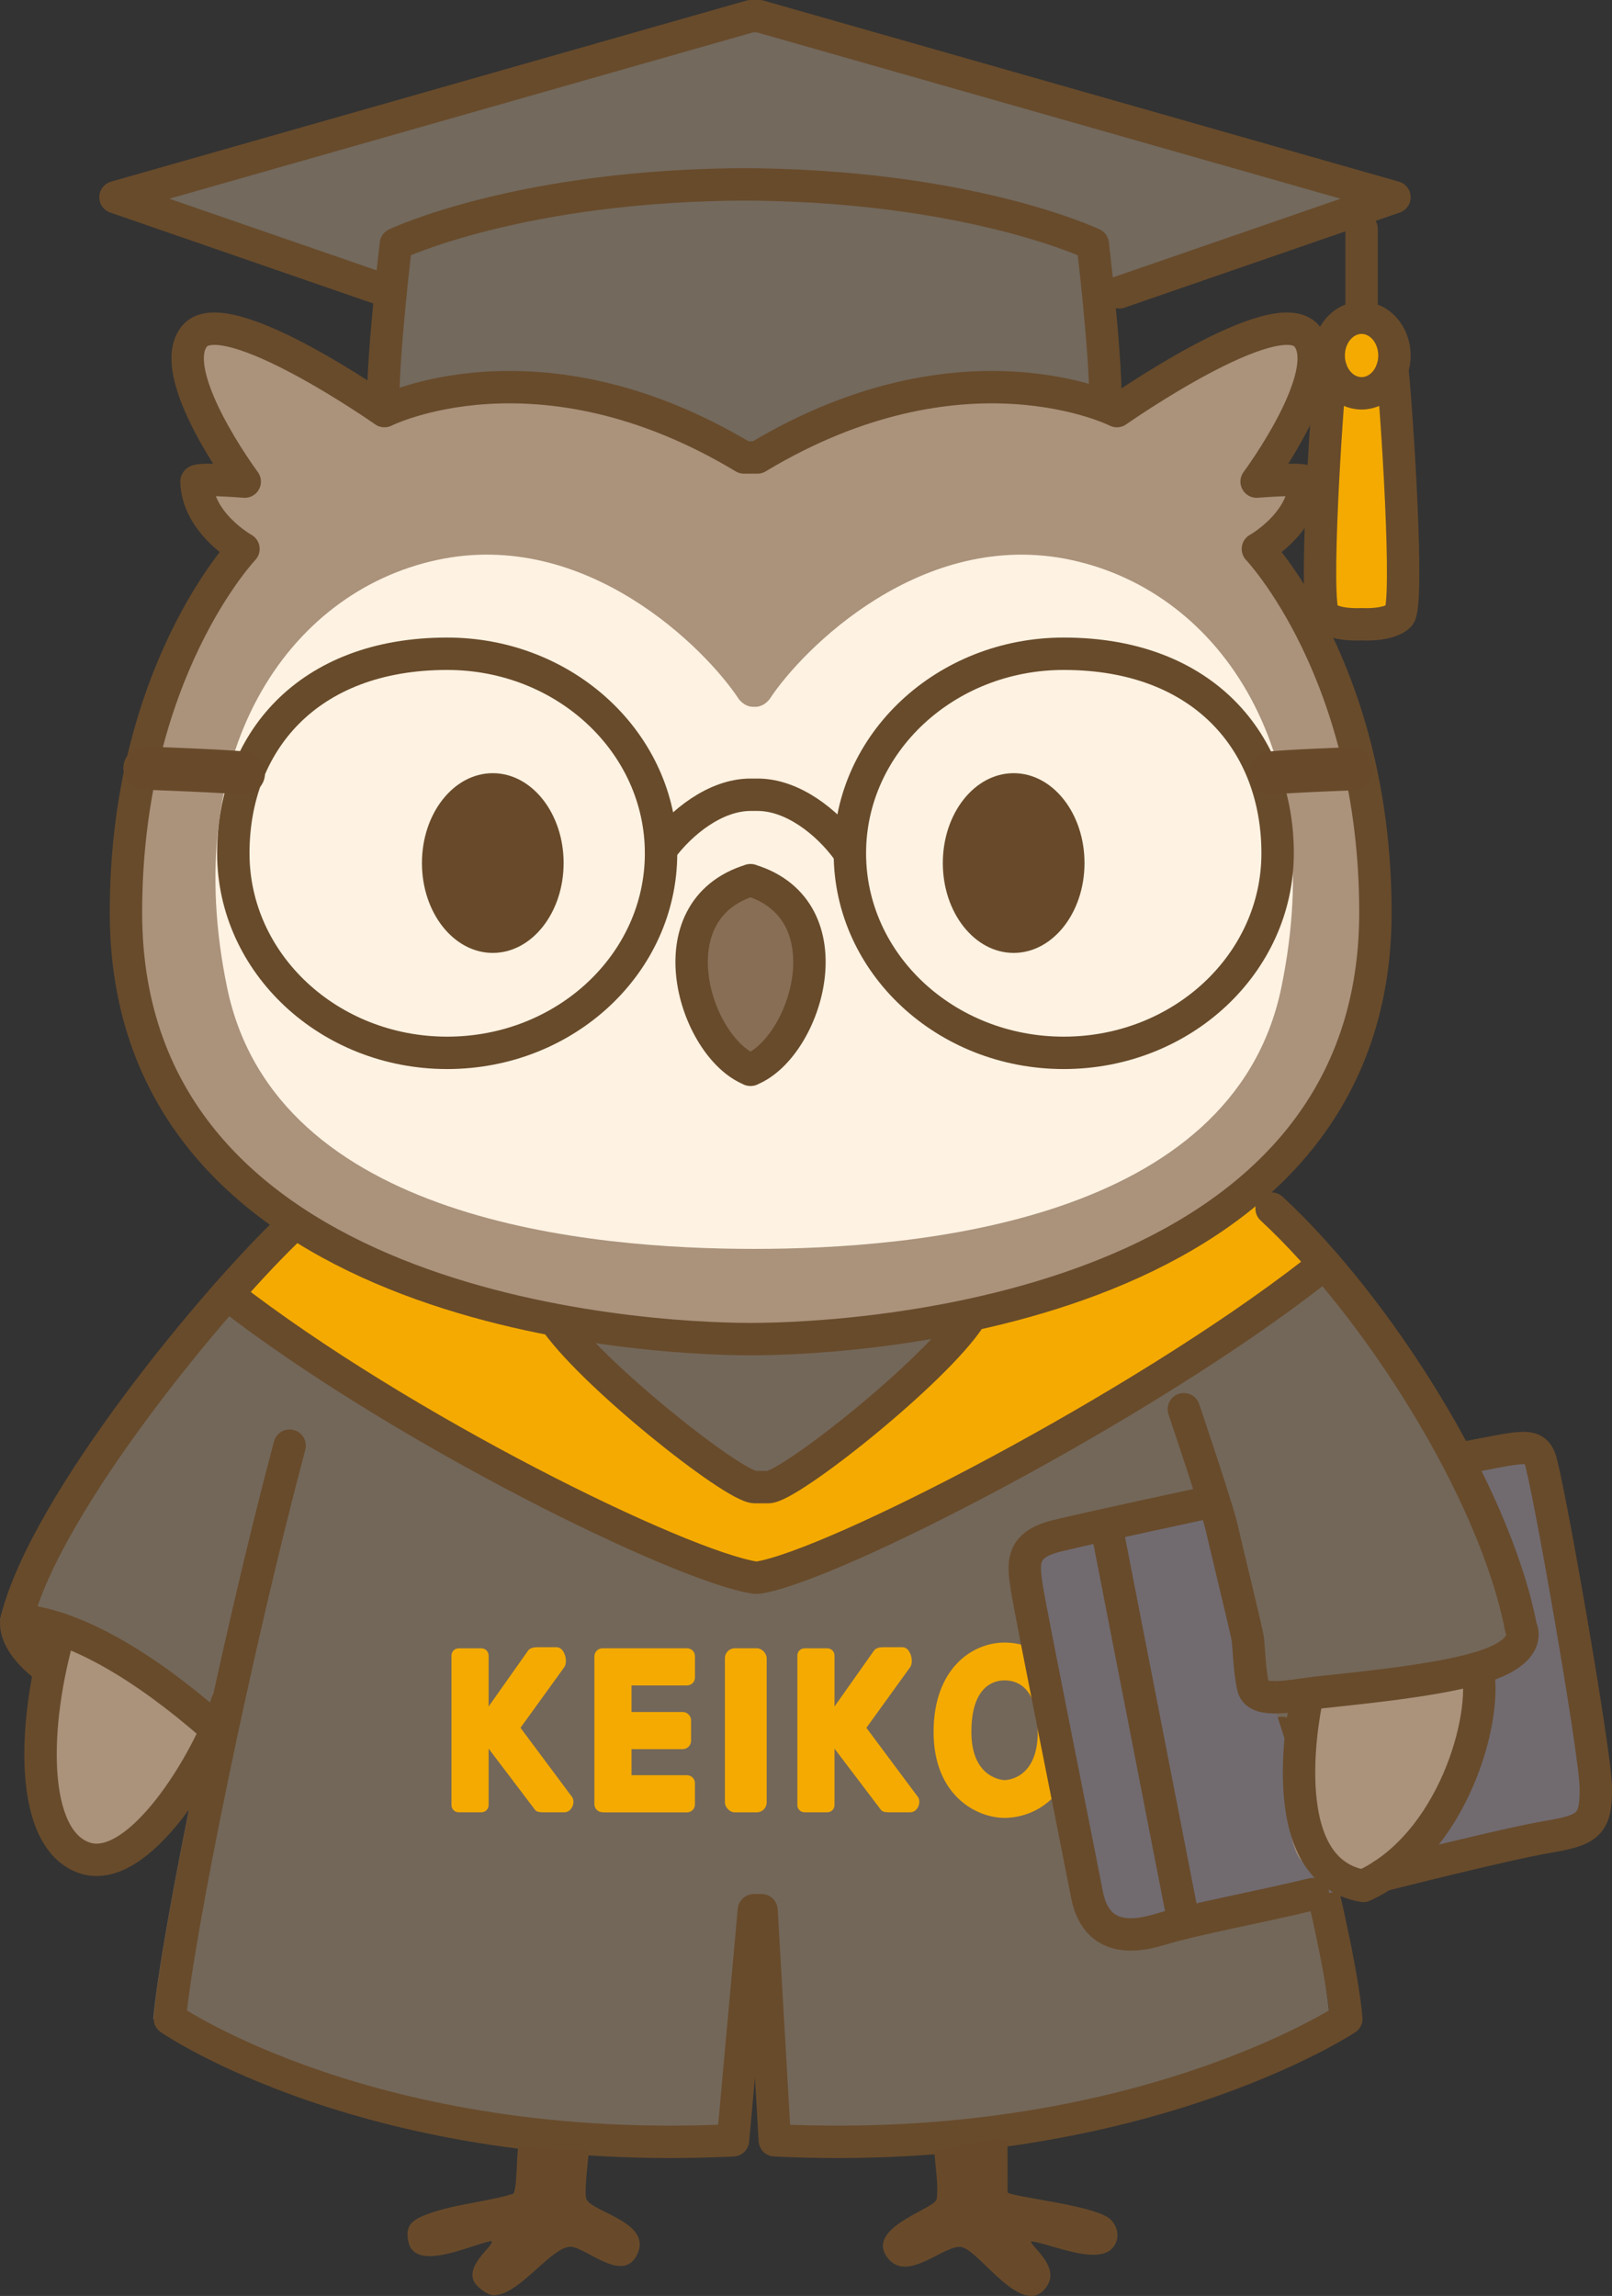
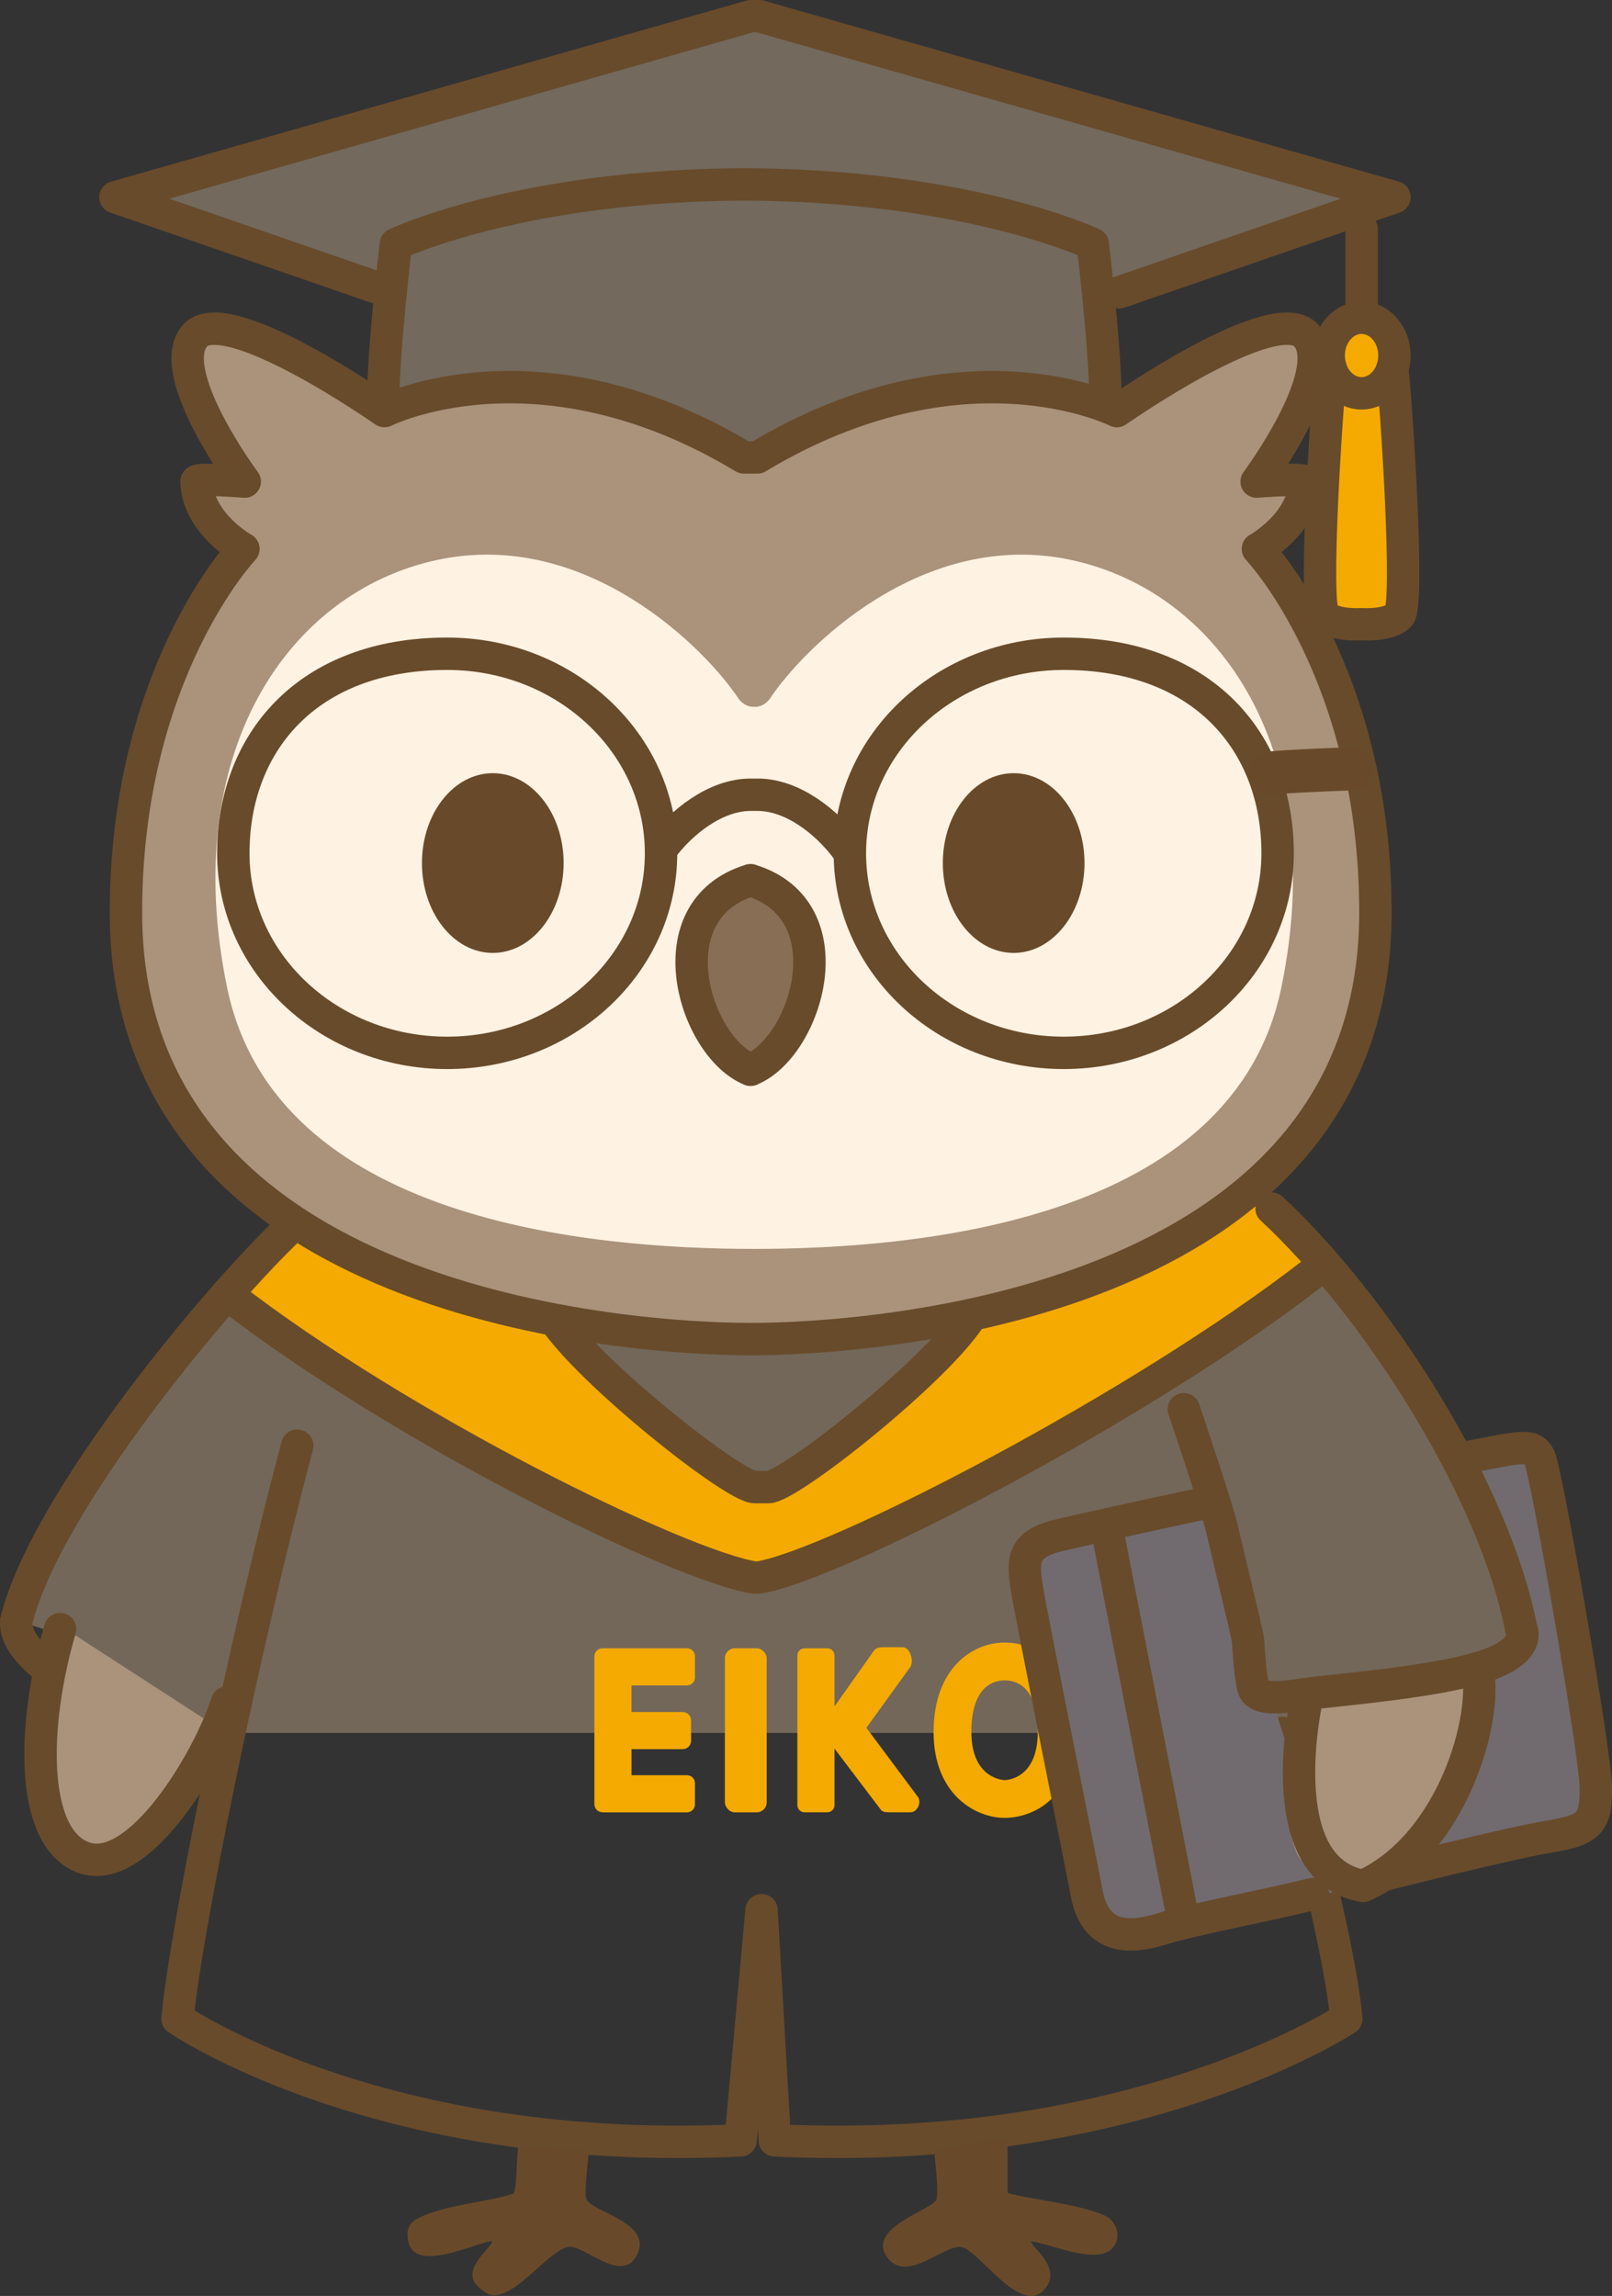
<svg xmlns="http://www.w3.org/2000/svg" id="_レイヤー_2" data-name="レイヤー 2" viewBox="0 0 597.1 850.49">
  <rect x="0" y="0" width="597.1" height="850.49" fill="#333333" stroke="none" />
  <defs>
    <style>
      .cls-1 {
        fill: #716b70;
      }

      .cls-2 {
        fill: #f4aa00;
      }

      .cls-3 {
        stroke: #684a2a;
        stroke-width: 16px;
      }

      .cls-3, .cls-4, .cls-5 {
        stroke-linecap: round;
        stroke-linejoin: round;
      }

      .cls-3, .cls-5 {
        fill: none;
      }

      .cls-6 {
        fill: #684a2a;
      }

      .cls-4 {
        fill: #886e55;
      }

      .cls-4, .cls-5 {
        stroke: #684b2b;
        stroke-width: 12px;
      }

      .cls-7 {
        fill: #73695d;
      }

      .cls-8 {
        fill: #736759;
      }

      .cls-9 {
        fill: #aa927b;
      }

      .cls-10 {
        fill: #fef2e2;
      }
    </style>
  </defs>
  <g id="_レイヤー_2-2" data-name="レイヤー 2">
    <g>
      <path class="cls-8" d="M474.96,641.93c20.82-18.71,50.47-40.24,75.48-41.88h5.67c-10.9-43.53-74.07-119.77-102.31-146.24H102.31c-28.24,26.47-91.41,102.71-102.31,146.24,25.01,1.64,54.66,23.17,75.48,41.88" />
-       <path class="cls-8" d="M448.18,535.52c20.12,75.53,41.54,180.88,44.36,212.29,0,0-73.18,51.53-207.3,45.03l-6-34.77-5.77,34.77c-134.12,6.5-216.71-45.03-216.71-45.03,2.82-31.41,24.24-136.76,44.36-212.29" />
      <path class="cls-2" d="M84.1,479.42c.7.55,1.41,1.09,2.12,1.64,64.37,49.4,166.18,99.16,193.41,103.35h1.18c27.53-4.24,145.67-66.25,209.9-116.18l-24.2-24.62-107.16,44.39c-13.24,20.3-67.05,62.89-74.81,62.89h-4.91c-7.76,0-61.57-42.59-74.81-62.89l-96.37-34.17-24.35,25.6Z" />
      <path class="cls-9" d="M82.87,641.38c-7.06,21.88-30.35,53.29-50.47,46.24-20.12-7.06-19.41-49.06-8.91-84.71l59.38,38.47Z" />
      <path class="cls-2" d="M372.1,673.4c-10.57,0-26.29-8.47-26.29-31.82s14.16-33.12,26.29-33.12,26.29,8.67,26.29,33.12-15.73,31.82-26.29,31.82ZM372.1,622.46c-3.7,0-12.29,1.86-12.29,19.12s11.79,17.82,12.29,17.82,12.29-.2,12.29-17.82-8.6-19.12-12.29-19.12Z" />
      <path class="cls-2" d="M254.49,624.33c1.62,0,2.93-1.31,2.93-2.93v-7.9c0-1.62-1.31-2.93-2.93-2.93h-31.29c-1.68,0-3.04,1.36-3.04,3.04v54.68c0,1.68,1.36,3.04,3.04,3.04h.44c.11.01.22.03.33.03h30.51c1.62,0,2.93-1.31,2.93-2.93v-7.9c0-1.62-1.31-2.93-2.93-2.93h-20.56v-9.65h18.94c1.72,0,3.12-1.4,3.12-3.12v-7.53c0-1.72-1.4-3.12-3.12-3.12h-18.94v-9.84h20.56Z" />
-       <path class="cls-2" d="M211.6,665.26l-18.8-25.23,16.3-22.57c1.35-2.22-.06-7.28-2.88-7.28h-7.24c-1.29,0-2.61.28-3.33,1.2l-14.66,20.75v-18.89c0-1.47-1.19-2.65-2.65-2.65h-8.46c-1.47,0-2.65,1.19-2.65,2.65v55.44c0,1.47,1.19,2.65,2.65,2.65h8.46c1.47,0,2.65-1.19,2.65-2.65v-20.93l17.19,22.68c.71.93,2.25.9,3.14.9h7.79c2.76,0,4.35-4.09,2.5-6.06Z" />
      <path class="cls-2" d="M339.72,665.26l-18.8-25.23,16.3-22.57c1.35-2.22-.06-7.28-2.88-7.28h-7.24c-1.29,0-2.61.28-3.33,1.2l-14.66,20.75v-18.89c0-1.47-1.19-2.65-2.65-2.65h-8.46c-1.47,0-2.65,1.19-2.65,2.65v55.44c0,1.47,1.19,2.65,2.65,2.65h8.46c1.47,0,2.65-1.19,2.65-2.65v-20.93l17.19,22.68c.71.93,2.25.9,3.14.9h7.79c2.76,0,4.35-4.09,2.5-6.06Z" />
      <rect class="cls-2" x="268.51" y="610.57" width="15.48" height="60.78" rx="3.68" ry="3.68" />
-       <path class="cls-5" d="M474.96,641.93s20.9,74.47,23.73,105.88c0,0-77.58,51.53-211.7,45.03l-4.91-85.24h-2.83s-7.74,85.24-7.74,85.24c-134.12,6.5-208.59-45.03-208.59-45.03,2.82-31.41,24.24-136.76,44.36-212.29" />
-       <path class="cls-5" d="M6.15,600.06c25.01,1.64,54.66,23.17,75.48,41.88" />
+       <path class="cls-5" d="M474.96,641.93s20.9,74.47,23.73,105.88c0,0-77.58,51.53-211.7,45.03l-4.91-85.24s-7.74,85.24-7.74,85.24c-134.12,6.5-208.59-45.03-208.59-45.03,2.82-31.41,24.24-136.76,44.36-212.29" />
      <path class="cls-5" d="M359.35,487.99c-13.24,20.3-67.05,62.89-74.81,62.89h-4.91c-7.76,0-61.57-42.59-74.81-62.89" />
      <path class="cls-5" d="M108.45,453.82c-28.24,26.47-91.41,102.71-102.31,146.24,0,0-2.16,7.29,10.54,17.17" />
      <path class="cls-5" d="M22.25,603.46c-10.5,35.65-11.21,77.65,8.91,84.71s45.88-35.65,52.94-57.53" />
      <path class="cls-6" d="M193.39,795.33l-1.38-.16c-.72,3.16-.44,16.34-1.97,17.5-10.34,3.11-23.05,3.94-32.96,8-4.77,1.95-7.04,4.12-5.82,9.74,2.49,11.54,23.56.92,30.77-.27,1.54,1.42-9.55,8.35-6.48,14.96.84,1.81,4.75,4.98,6.98,5.11,9.2.55,20.68-16.82,28.22-17.91,5.48-.79,19.54,13.88,25.1,3.2,6.44-12.39-16.99-16.04-18.7-21.02-.8-2.35.62-13.54,1-18.04-8.33.91-16.76-1.26-24.74-1.1Z" />
      <path class="cls-6" d="M346.13,796.69c.12,4.63,1.62,13.16.81,17.91-.64,3.73-26.48,10.52-18.29,21.62,7.37,9.99,21.49-5.32,27.68-3.8,6.98,1.72,23.11,27.71,31.62,14.2,4.75-7.54-7.2-15.29-5.88-16.37,7.33,1,24.24,8.91,29.99,2.51,2.82-3.14,2.24-7.5-.56-10.47-5.09-5.39-37.22-8.49-38.28-10.17l-.03-18.7c-1.96-3-17.08,2.15-26.66,3.11" />
      <path class="cls-1" d="M542,540.08c20.91-3.89,25.77-5.83,28.32,0s20.67,108.9,20.78,122.15c.12,13.49-2.55,15.66-17.87,18.22s-53.17,8.03-53.17,8.03l21.93-148.41Z" />
      <path class="cls-1" d="M447.8,556.49s-42.66,9.12-56.15,12.4c-13.49,3.28-12.76,9.85-11.3,19.33,1.46,9.48,19.33,98.09,22.24,113.4,2.92,15.31,13.86,17.14,26.98,13.13,13.13-4.01,43.35-8.81,64.4-13.91l-46.16-144.34Z" />
      <path class="cls-9" d="M546.13,620.79c3.16,16.94.67,63.63-41.14,77.81-23.82.24-7.52-4.71-19.67-7.38-12.15-2.67-8.96-47.09-1.18-62.48l61.99-7.95Z" />
      <path class="cls-8" d="M490.71,468.23c38.98,36.09,62.96,84.26,72.68,134.82,0,0,4.57,7.85-12.64,13.85-16.03,5.58-48.11,8.45-63.69,10.21-7.54.85-21.39,4.13-22.85-2.07-1.46-6.2-1.64-15.13-2.01-17.87-.36-2.73-8.02-33.91-9.66-41.2-1.64-7.29-14.04-43.94-14.04-43.94" />
      <path class="cls-5" d="M471.01,447.7c38.98,36.09,82.65,104.78,92.38,155.34,0,0,4.57,7.85-12.64,13.85-16.03,5.58-48.11,8.45-63.69,10.21-7.54.85-21.39,4.13-22.85-2.07-1.46-6.2-1.64-15.13-2.01-17.87-.36-2.73-8.02-33.91-9.66-41.2-1.64-7.29-14.04-43.94-14.04-43.94" />
      <path class="cls-5" d="M486.35,701.61c-21.05,5.1-43.65,9.12-56.78,13.13-13.13,4.01-24.07,2.19-26.98-13.13-2.92-15.31-20.78-103.92-22.24-113.4-1.46-9.48-2.19-16.04,11.3-19.33,13.49-3.28,56.15-12.4,56.15-12.4" />
      <line class="cls-5" x1="410.24" y1="567.43" x2="438.5" y2="712.32" />
      <path class="cls-5" d="M547.24,618c4.09,18.3-9.16,65.47-42.25,80.6-35.43-6.01-20.85-69.86-20.85-69.86" />
      <path class="cls-5" d="M542,540.08c20.91-3.89,25.77-5.83,28.32,0s20.67,108.9,20.78,122.15c.12,13.49-2.55,15.66-17.87,18.22s-61.07,14.18-61.07,14.18" />
      <g>
        <path class="cls-9" d="M280.53,169.46c76.24-45.88,133.18-17.18,133.18-17.18,0,0,59.06-41.41,70.35-27.76,11.29,13.65-18.59,53.88-18.59,53.88,0,0,17.88-1.43,17.88,0-.47,15.53-17.41,24.94-17.41,24.94,0,0,43.53,45.76,43.53,134.71,0,146.47-188.94,158-231.41,158-42.47,0-231.41-11.53-231.41-158,0-88.94,43.53-134.71,43.53-134.71,0,0-16.94-9.41-17.41-24.94,0-1.43,17.88,0,17.88,0,0,0-29.88-40.24-18.59-53.88,11.29-13.65,70.35,27.76,70.35,27.76,0,0,56.94-28.71,133.18,17.18h4.94Z" />
        <path class="cls-10" d="M396.94,207.46c-55.41-12-99.88,33.18-111.88,51.53-2.42,3.01-5.14,2.89-5.65,2.83v-.02s-3.05.51-5.74-2.82c-12-18.35-56.47-63.53-111.88-51.53-55.41,12-95.65,71.65-77.65,158.47,18,86.82,135.53,96.71,195.18,96.71s177.27-9.87,195.27-96.69c18-86.82-22.24-146.47-77.65-158.47Z" />
        <path class="cls-7" d="M141.94,148.29c0-18.82,4.71-57.88,4.71-57.88,0,0,46.35-22.12,131.41-22.12h-4.7c85.06,0,131.41,22.12,131.41,22.12,0,0,4.71,39.06,4.71,57.88,0,0-40.94-8.24-67.77-4-26.82,4.24-63.65,25.18-63.65,25.18,0,0-43.41-20.91-69.29-24.63-25.88-3.72-66.82,3.45-66.82,3.45Z" />
        <polyline class="cls-7" points="414.6 108.29 516.52 73.06 281.23 6 278.06 6 42.77 73.06 144.69 108.29" />
        <ellipse class="cls-2" cx="504.34" cy="131.7" rx="12.18" ry="14" />
        <path class="cls-2" d="M515.72,136.69c1.51,13.29,6.44,87.48,2.55,91.36-3.89,3.88-13.93,3.18-13.93,3.18,0,0-10.04.71-13.93-3.18-3.89-3.88,1.04-78.07,2.55-91.36" />
        <path class="cls-4" d="M277.95,396.29c20.84-8.29,36.47-59.13,0-70.24h.11c-36.47,11.11-20.84,61.94,0,70.24h-.11Z" />
        <path class="cls-5" d="M280.53,169.46c76.24-45.88,133.18-17.18,133.18-17.18,0,0,59.06-41.41,70.35-27.76,11.29,13.65-18.59,53.88-18.59,53.88,0,0,17.88-1.43,17.88,0-.47,15.53-17.41,24.94-17.41,24.94,0,0,43.53,45.76,43.53,134.71,0,146.47-188.94,158-231.41,158-42.47,0-231.41-11.53-231.41-158,0-88.94,43.53-134.71,43.53-134.71,0,0-16.94-9.41-17.41-24.94,0-1.43,17.88,0,17.88,0,0,0-29.88-40.24-18.59-53.88,11.29-13.65,70.35,27.76,70.35,27.76,0,0,56.94-28.71,133.18,17.18h4.94Z" />
        <path class="cls-5" d="M141.94,148.29c0-18.82,4.71-57.88,4.71-57.88,0,0,46.35-22.12,131.41-22.12h-4.7c85.06,0,131.41,22.12,131.41,22.12,0,0,4.71,39.06,4.71,57.88" />
        <polyline class="cls-5" points="414.6 108.29 516.52 73.06 281.23 6 278.06 6 42.77 73.06 144.69 108.29" />
        <path class="cls-5" d="M244.86,316.09c0,40.83-35.47,73.92-79.22,73.92s-79.22-33.1-79.22-73.92,27.29-73.92,79.22-73.92c43.75,0,79.22,33.1,79.22,73.92Z" />
        <path class="cls-5" d="M314.8,316.09c0,40.83,35.47,73.92,79.22,73.92s79.22-33.1,79.22-73.92-27.29-73.92-79.22-73.92c-43.75,0-79.22,33.1-79.22,73.92Z" />
-         <path class="cls-3" d="M90.17,286.41c-4.47-.71-36.47-1.88-36.47-1.88" />
        <path class="cls-3" d="M470.71,286.41c4.47-.71,29.81-1.62,29.81-1.62" />
        <ellipse class="cls-6" cx="182.53" cy="319.7" rx="26.24" ry="33.29" />
        <ellipse class="cls-6" cx="375.47" cy="319.7" rx="26.24" ry="33.29" />
        <path class="cls-5" d="M313.79,314.64c-7.43-10.12-20.2-20.24-33.14-20.24h-2.64c-12.94,0-25.71,10.12-33.14,20.24" />
        <path class="cls-5" d="M515.72,136.69c1.51,13.29,6.44,87.48,2.55,91.36-3.89,3.88-13.93,3.18-13.93,3.18,0,0-10.04.71-13.93-3.18-3.89-3.88,1.04-78.07,2.55-91.36" />
        <line class="cls-5" x1="504.34" y1="116.76" x2="504.34" y2="84.76" />
        <ellipse class="cls-5" cx="504.34" cy="131.7" rx="12.18" ry="14" />
      </g>
      <path class="cls-5" d="M84.1,479.42c64.24,49.93,168,100.75,195.53,104.99h1.18c27.53-4.24,141.3-62.9,205.54-112.84" />
    </g>
  </g>
</svg>